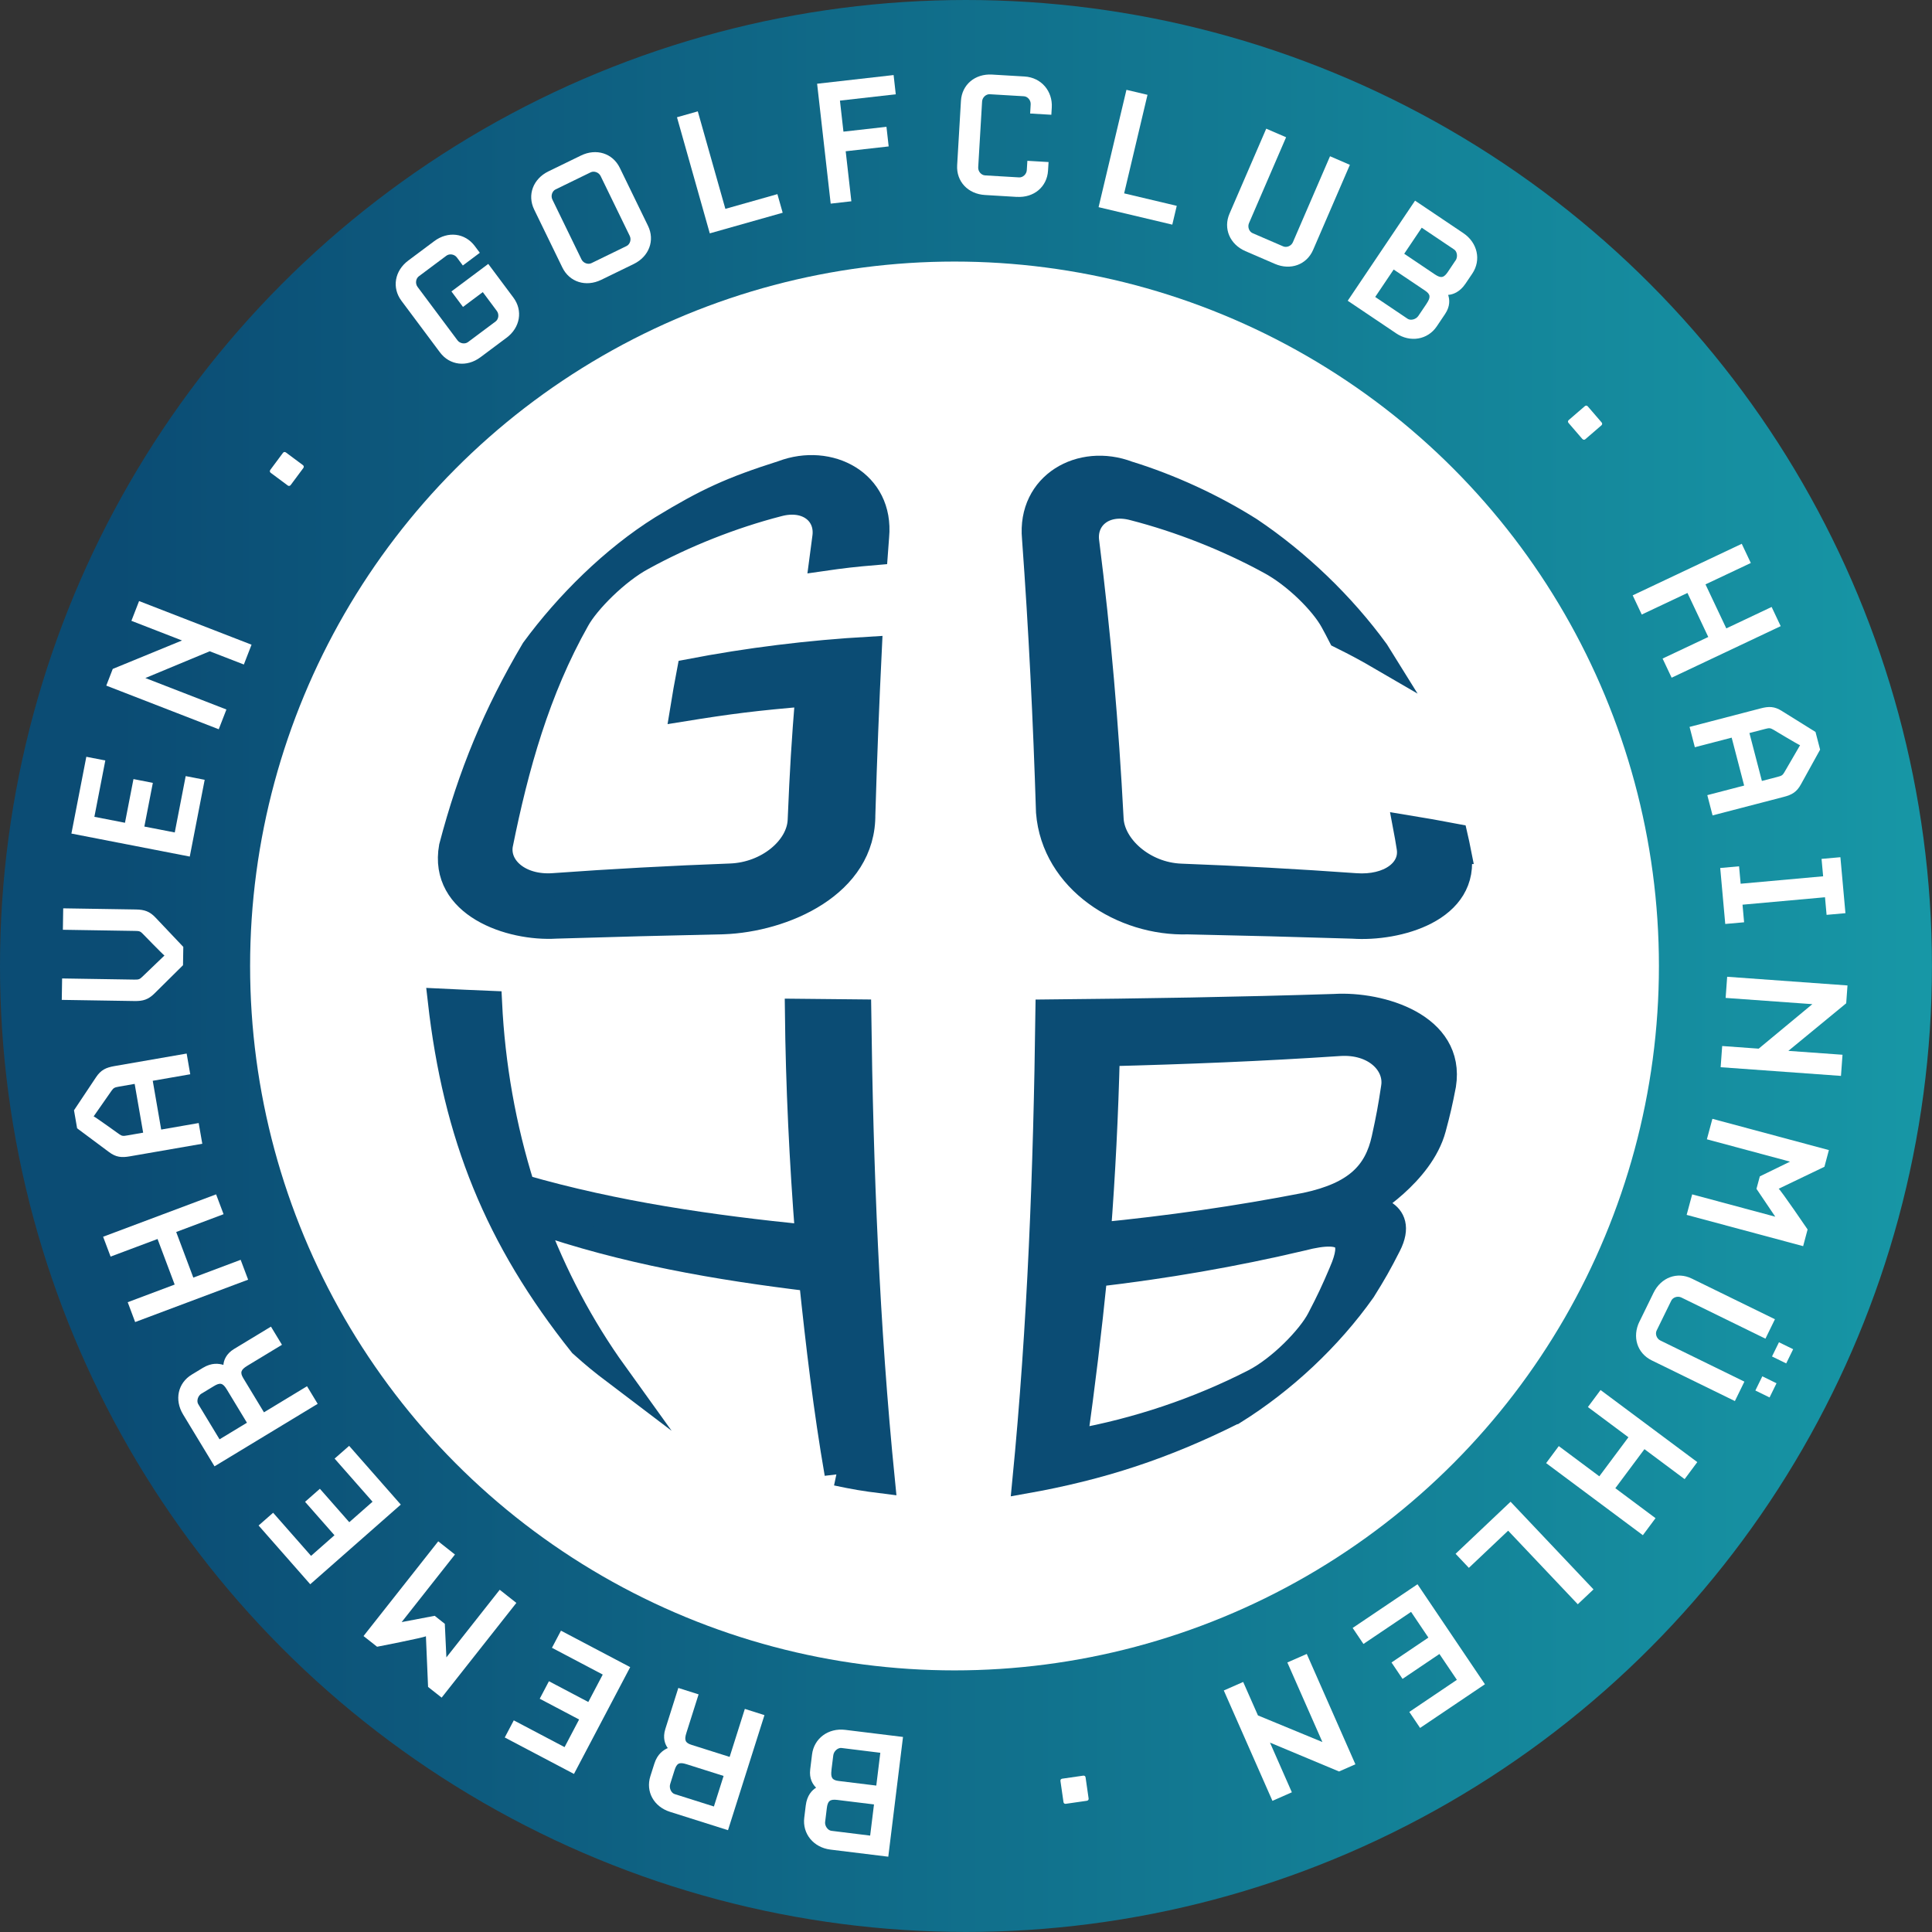
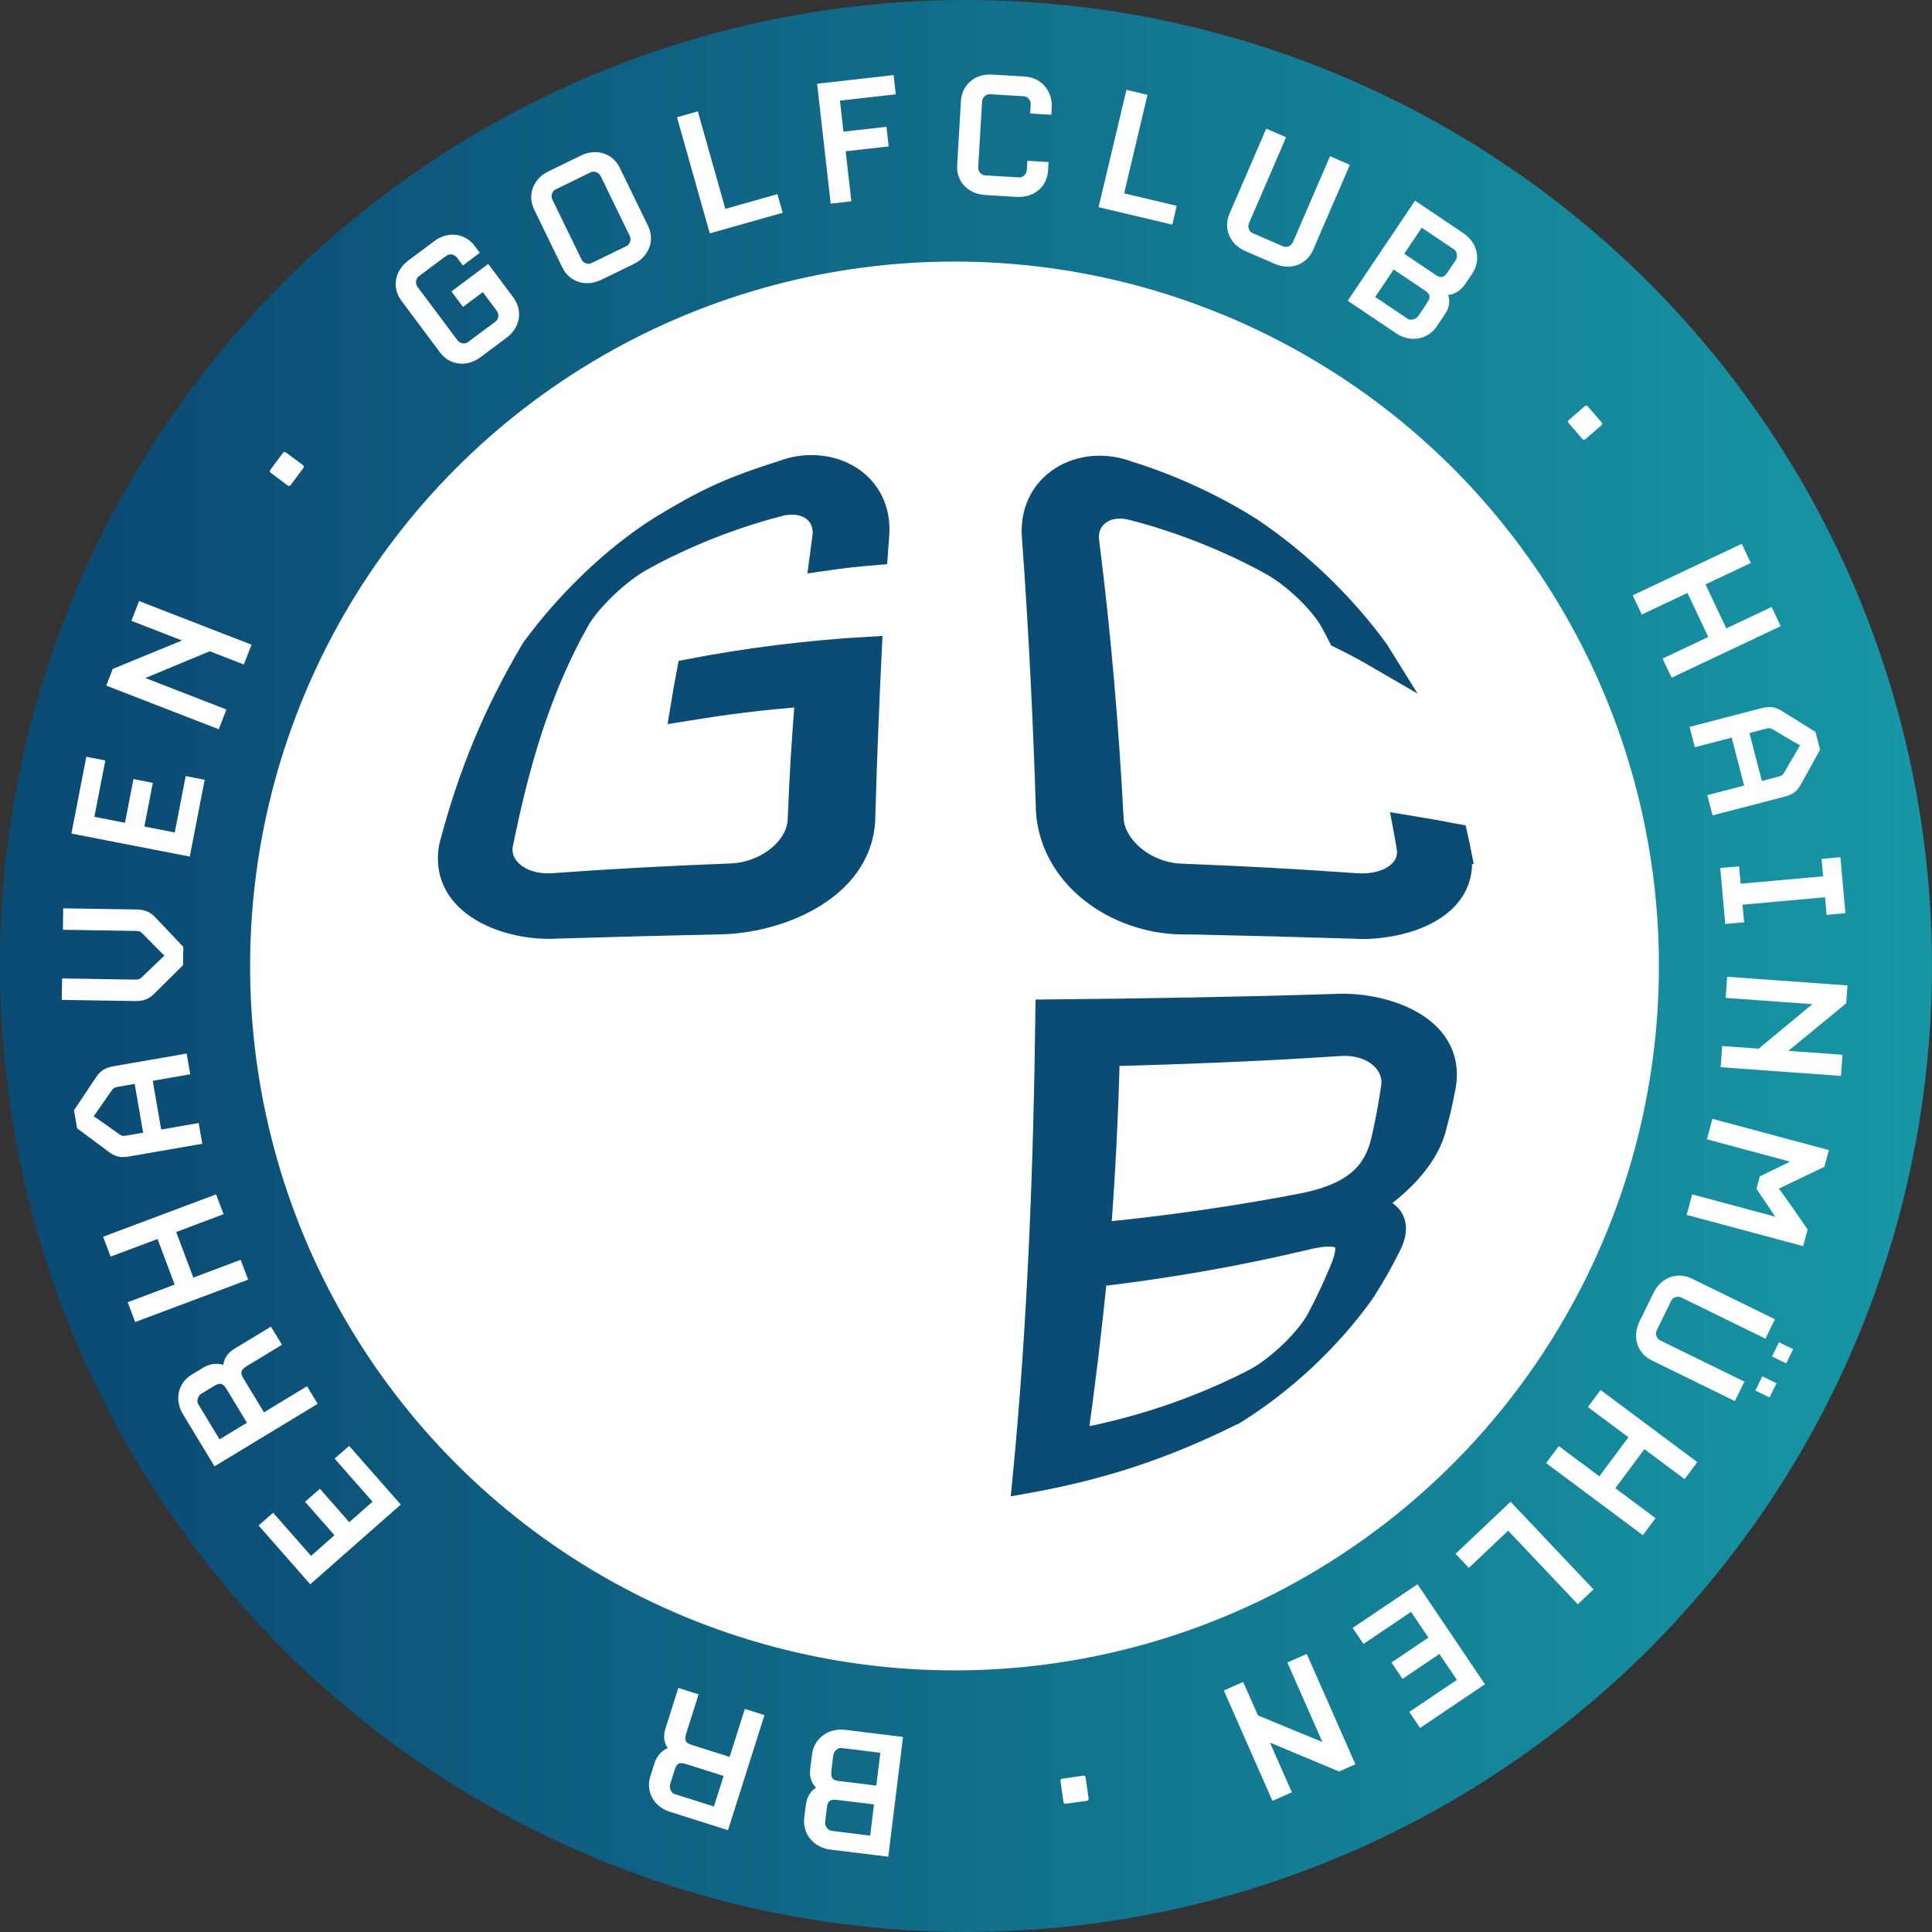
<svg xmlns="http://www.w3.org/2000/svg" id="Ebene_2" data-name="Ebene 2" viewBox="0 0 402.85 402.85">
  <rect x="0" y="0" width="402.85" height="402.85" fill="#333333" stroke="none" />
  <defs>
    <style>
      .cls-1 {
        fill: url(#Unbenannter_Verlauf_3);
      }

      .cls-1, .cls-2 {
        stroke-width: 0px;
      }

      .cls-3 {
        fill: #0b4c74;
        stroke: #0b4c74;
        stroke-miterlimit: 10;
        stroke-width: 5px;
      }

      .cls-2 {
        fill: #fff;
      }
    </style>
    <linearGradient id="Unbenannter_Verlauf_3" data-name="Unbenannter Verlauf 3" x1="0" y1="201.42" x2="402.85" y2="201.42" gradientUnits="userSpaceOnUse">
      <stop offset=".06" stop-color="#0b4c74" />
      <stop offset="1" stop-color="#1797a6" />
    </linearGradient>
  </defs>
  <g id="Ebene_1-2" data-name="Ebene 1">
    <circle class="cls-1" cx="201.42" cy="201.42" r="201.42" />
    <circle class="cls-2" cx="199.03" cy="201.42" r="146.88" />
    <g>
      <path class="cls-2" d="M105.6,70.44l-5.42,4.05c-2.85,2.13-6.41,1.7-8.44-1.01l-8.04-10.77c-2.02-2.71-1.42-6.25,1.43-8.38l5.42-4.05c2.85-2.13,6.41-1.7,8.44,1.01l1.06,1.42-3.54,2.65-1.24-1.67c-.52-.7-1.55-.84-2.18-.38l-5.77,4.31c-.62.47-.77,1.5-.26,2.19l8.33,11.15c.52.69,1.55.84,2.18.38l5.77-4.31c.63-.47.77-1.5.26-2.19l-2.93-3.93-4.13,3.09-2.41-3.23,7.68-5.74,5.24,7.02c2.02,2.71,1.42,6.25-1.43,8.38Z" />
      <path class="cls-2" d="M132.14,55.05l-6.78,3.3c-3.2,1.55-6.62.47-8.1-2.57l-5.88-12.09c-1.48-3.04-.22-6.4,2.98-7.96l6.78-3.3c3.2-1.56,6.62-.47,8.1,2.57l5.88,12.09c1.48,3.04.22,6.4-2.98,7.96ZM125.24,36.71c-.38-.78-1.37-1.12-2.07-.78l-7.33,3.57c-.7.34-1.04,1.33-.66,2.11l6.07,12.48c.38.78,1.37,1.12,2.07.78l7.33-3.57c.7-.34,1.04-1.33.66-2.11l-6.07-12.48Z" />
      <path class="cls-2" d="M148,48.66l-6.84-24.21,4.34-1.23,5.75,20.33,10.85-3.07,1.1,3.88-15.2,4.3Z" />
      <path class="cls-2" d="M175.14,20.98l.73,6.47,8.97-1.01.46,4.09-8.96,1.01,1.18,10.43-4.31.49-2.83-25,15.95-1.81.45,4.01-11.64,1.32Z" />
      <path class="cls-2" d="M212.05,41.06l-6.67-.4c-3.55-.21-6-2.83-5.8-6.21l.79-13.42c.2-3.38,2.94-5.69,6.49-5.48l6.75.4c3.59.21,5.9,3.13,5.7,6.46l-.09,1.52-4.42-.26.11-1.91c.05-.87-.64-1.65-1.42-1.69l-7.1-.42c-.78-.05-1.56.65-1.61,1.51l-.81,13.72c-.05.87.64,1.64,1.42,1.69l7.1.42c.78.05,1.56-.65,1.61-1.51l.12-1.95,4.42.26-.11,1.78c-.2,3.38-2.94,5.69-6.49,5.48Z" />
      <path class="cls-2" d="M229.07,43.2l5.81-24.47,4.39,1.04-4.87,20.55,10.97,2.6-.93,3.92-15.36-3.64Z" />
      <path class="cls-2" d="M265.83,55.02l-6.13-2.65c-3.26-1.41-4.67-4.71-3.33-7.82l7.66-17.72,4.14,1.79-7.74,17.92c-.34.8.04,1.77.76,2.08l6.37,2.75c.72.31,1.69-.07,2.03-.87l7.74-17.92,4.14,1.79-7.66,17.72c-1.34,3.11-4.71,4.34-7.98,2.93Z" />
      <path class="cls-2" d="M291.1,69.49l-10.08-6.78,14.04-20.87,10.08,6.78c2.95,1.99,3.75,5.61,1.86,8.42l-1.43,2.12c-1.19,1.76-2.62,2.26-3.61,2.33.31.94.46,2.35-.63,3.97l-1.74,2.59c-1.89,2.81-5.55,3.43-8.5,1.44ZM297.46,63.32c.89-1.33.84-1.95-.31-2.72l-6.55-4.4-3.85,5.72,6.76,4.55c.61.41,1.72.16,2.23-.59l1.72-2.55ZM303.51,54.32c.51-.76.32-1.88-.29-2.29l-6.77-4.55-3.65,5.43,6.4,4.31c1.3.87,1.89.69,2.73-.57l1.57-2.34Z" />
      <path class="cls-2" d="M329.95,91.54l-2.89-3.35c-.17-.2-.15-.44.05-.61l3.35-2.89c.2-.17.44-.15.61.04l2.89,3.35c.17.2.15.44-.04.61l-3.35,2.89c-.2.17-.44.15-.61-.05Z" />
      <path class="cls-2" d="M346.67,137.32l9.53-4.5-4.34-9.18-9.53,4.5-1.89-4,22.74-10.75,1.89,4-9.45,4.46,4.34,9.18,9.45-4.47,1.89,4-22.74,10.75-1.89-4Z" />
      <path class="cls-2" d="M357.1,170.04l-1.1-4.24,7.68-2-2.6-9.99-7.68,2-1.1-4.24,14.82-3.86c1.72-.45,2.89-.44,4.44.55l7,4.36.96,3.69-3.99,7.22c-.88,1.62-1.89,2.2-3.61,2.64l-14.81,3.85ZM370.61,162c.88-.23,1.08-.33,1.45-.96l3.28-5.65c-.39-.12-5.59-3.25-5.59-3.25-.64-.37-.86-.36-1.74-.13l-3.23.84,2.6,9.99,3.23-.84Z" />
      <path class="cls-2" d="M358.69,180.99l3.93-.35.33,3.63,17.2-1.55-.33-3.63,3.93-.35,1.05,11.67-3.93.35-.33-3.67-17.2,1.55.33,3.67-3.93.35-1.05-11.67Z" />
      <path class="cls-2" d="M359.09,218.11l7.62.55,11.19-9.28-18.08-1.3.32-4.41,25.09,1.81-.27,3.72-12.06,9.92,11.29.81-.32,4.41-25.09-1.81.32-4.41Z" />
      <path class="cls-2" d="M352.83,249.04l17.34,4.66-3.92-5.81.7-2.6,6.3-3.07-17.34-4.66,1.15-4.27,24.29,6.52-.93,3.48-9.54,4.58c.46.3,6.03,8.49,6.03,8.49l-.93,3.48-24.29-6.52,1.15-4.27Z" />
      <path class="cls-2" d="M341.86,275.56l2.93-6c1.56-3.2,4.93-4.45,7.97-2.96l17.34,8.48-1.98,4.05-17.53-8.58c-.78-.38-1.77-.04-2.11.66l-3.05,6.23c-.34.7,0,1.69.77,2.07l17.53,8.58-1.98,4.05-17.34-8.48c-3.04-1.49-4.12-4.91-2.56-8.1ZM367.47,286.98l2.96,1.45-1.45,2.96-2.96-1.45,1.45-2.96ZM370.94,279.88l2.96,1.45-1.45,2.96-2.96-1.45,1.45-2.96Z" />
      <path class="cls-2" d="M325.03,301.53l8.45,6.3,6.07-8.14-8.45-6.3,2.64-3.55,20.17,15.03-2.64,3.55-8.38-6.25-6.07,8.14,8.38,6.25-2.64,3.55-20.17-15.03,2.64-3.55Z" />
      <path class="cls-2" d="M314.98,313.14l17.29,18.27-3.28,3.1-14.52-15.34-8.19,7.75-2.77-2.93,11.46-10.85Z" />
      <path class="cls-2" d="M295.57,330.34l14.06,20.85-13.52,9.11-2.25-3.34,9.92-6.69-3.64-5.39-7.69,5.19-2.3-3.42,7.69-5.19-3.61-5.36-9.93,6.69-2.25-3.34,13.52-9.11Z" />
      <path class="cls-2" d="M259.22,350.71l3.08,6.98,13.44,5.55-7.31-16.59,4.05-1.78,10.14,23.01-3.41,1.5-14.4-6.02,4.56,10.36-4.05,1.78-10.14-23.01,4.05-1.78Z" />
      <path class="cls-2" d="M221.49,370.88l4.38-.63c.26-.04.46.11.49.37l.63,4.38c.04.26-.11.45-.37.49l-4.38.63c-.26.04-.46-.11-.49-.37l-.63-4.38c-.04-.26.11-.45.37-.49Z" />
      <path class="cls-2" d="M176.24,360.7l12.05,1.48-3.07,24.97-12.05-1.48c-3.53-.43-5.89-3.3-5.47-6.66l.31-2.54c.26-2.11,1.31-3.2,2.16-3.71-.7-.7-1.47-1.88-1.23-3.82l.38-3.1c.41-3.36,3.39-5.57,6.92-5.14ZM172.05,379.84c-.11.9.56,1.82,1.3,1.91l8.09,1,.8-6.5-7.66-.94c-1.55-.19-2,.24-2.18,1.74l-.34,2.8ZM173.38,369.08c-.2,1.59.13,2.11,1.51,2.28l7.83.96.84-6.84-8.09-1c-.73-.09-1.61.63-1.72,1.54l-.38,3.06Z" />
      <path class="cls-2" d="M145.67,353.29l-2.54,8.02c-.49,1.53-.26,2.1,1.07,2.52l7.94,2.51,3.17-10.01,4.09,1.3-7.6,23.99-12.08-3.82c-3.39-1.07-5.13-4.22-4.11-7.44l.83-2.61c.64-2.03,1.91-2.86,2.8-3.25-.57-.77-1.1-2.12-.51-3.98l2.71-8.56,4.22,1.34ZM139.75,371.98c-.28.87.22,1.89.92,2.11l8.19,2.59,2.02-6.37-7.74-2.45c-1.53-.48-2.03-.19-2.49,1.26l-.9,2.85Z" />
-       <path class="cls-2" d="M131.4,347.63l-11.72,22.26-14.43-7.6,1.88-3.57,10.59,5.58,3.03-5.76-8.21-4.33,1.92-3.65,8.21,4.33,3.01-5.72-10.59-5.58,1.88-3.57,14.43,7.6Z" />
-       <path class="cls-2" d="M94.87,324.13l-11.12,14.1,6.89-1.31,2.11,1.67.33,7,11.12-14.1,3.47,2.74-15.58,19.75-2.83-2.23-.45-10.57c-.46.3-10.18,2.19-10.18,2.19l-2.83-2.23,15.58-19.75,3.47,2.74Z" />
      <path class="cls-2" d="M83.58,313.72l-18.89,16.62-10.77-12.25,3.03-2.66,7.91,8.99,4.88-4.3-6.13-6.97,3.09-2.72,6.13,6.97,4.85-4.27-7.91-8.99,3.03-2.66,10.77,12.25Z" />
      <path class="cls-2" d="M58.79,280.41l-7.2,4.36c-1.37.83-1.58,1.41-.86,2.6l4.31,7.12,8.98-5.44,2.22,3.67-21.51,13.03-6.56-10.83c-1.84-3.04-1.08-6.55,1.82-8.3l2.34-1.42c1.82-1.1,3.31-.89,4.25-.6.08-.96.57-2.32,2.24-3.33l7.68-4.65,2.29,3.78ZM42.03,290.57c-.78.47-1.08,1.57-.7,2.2l4.45,7.35,5.71-3.46-4.2-6.94c-.83-1.37-1.4-1.48-2.7-.69l-2.56,1.55Z" />
      <path class="cls-2" d="M46.61,253.18l-9.87,3.71,3.57,9.51,9.87-3.71,1.56,4.14-23.56,8.84-1.55-4.14,9.79-3.68-3.57-9.5-9.79,3.67-1.56-4.14,23.56-8.84,1.56,4.14Z" />
      <path class="cls-2" d="M38.92,219.68l.75,4.32-7.82,1.36,1.76,10.17,7.82-1.36.75,4.32-15.09,2.62c-1.75.31-2.92.2-4.39-.91l-6.62-4.93-.65-3.76,4.58-6.87c1.01-1.54,2.07-2.03,3.82-2.34l15.09-2.62ZM24.8,226.58c-.9.16-1.1.24-1.53.84l-3.74,5.36c.38.15,5.31,3.7,5.31,3.7.6.42.82.43,1.72.27l3.29-.57-1.77-10.17-3.29.57Z" />
      <path class="cls-2" d="M32.46,191.36l5.76,6.08-.06,3.82-5.95,5.89c-1.28,1.28-2.41,1.61-4.15,1.58l-15.18-.24.07-4.47,15.01.24c.91.01,1.13-.03,1.66-.54l4.67-4.48c-.34-.22-4.53-4.54-4.53-4.54-.51-.53-.73-.58-1.64-.59l-15.01-.24.07-4.47,15.18.24c1.74.03,2.86.39,4.09,1.71Z" />
      <path class="cls-2" d="M39.58,178.61l-24.69-4.8,3.11-16.01,3.96.77-2.28,11.75,6.38,1.24,1.77-9.11,4.04.79-1.77,9.11,6.34,1.23,2.28-11.75,3.96.77-3.11,16.01Z" />
      <path class="cls-2" d="M50.85,138.56l-7.12-2.76-13.42,5.58,16.9,6.56-1.6,4.12-23.45-9.1,1.35-3.48,14.44-5.93-10.55-4.1,1.6-4.12,23.45,9.1-1.6,4.12Z" />
      <path class="cls-2" d="M63.25,97.59l-2.64,3.55c-.16.21-.4.24-.61.09l-3.55-2.64c-.21-.16-.24-.4-.09-.61l2.64-3.55c.16-.21.4-.24.61-.09l3.55,2.64c.21.16.24.4.09.61Z" />
    </g>
    <g>
      <path class="cls-3" d="M180.02,169.69c.25,15-16.73,22.18-29.18,22.62-11.64.25-23.27.55-34.9.91-9.61.59-24.12-4.39-21.91-16.65,3.97-15.11,9.17-27.71,17.12-41.15,7.03-9.59,16.65-19.11,26.79-25.44,9.37-5.7,14.47-8.05,25.19-11.46,9.81-3.71,20.82,1.98,19.77,13.35-.11,1.37-.16,2.06-.26,3.45-4.61.39-6.89.65-11.38,1.3.24-1.86.36-2.79.62-4.62.67-4.88-3.58-8.41-9.6-6.78-9.59,2.47-19.62,6.44-28.3,11.22-5.26,2.83-11.44,9.03-13.54,12.86-8.25,14.63-12.7,30.52-15.99,46.87-.77,4.69,3.98,8.9,10.96,8.39,12.29-.89,24.59-1.55,36.91-2.01,7.74-.29,14.18-5.77,14.42-11.52.45-10.79.78-16.06,1.6-26.25-10.77.9-16.03,1.56-26.12,3.19.53-3.26.82-4.87,1.42-8.04,12.46-2.4,25.07-3.95,37.74-4.68-.56,11.48-1.01,22.94-1.35,34.43Z" />
      <path class="cls-3" d="M304.25,177.67c2.14,12.23-12.98,16.2-22.13,15.56-11.48-.36-22.95-.66-34.43-.9-13.65.43-28.03-8.66-29.17-22.98-.6-19.07-1.53-38.09-2.92-57.12-1.05-11.31,9.76-17.36,19.68-13.59,8.69,2.67,17.76,6.85,25.45,11.72,10,6.71,19.3,15.64,26.4,25.4.44.67.66,1,1.08,1.68-3.4-1.98-5.16-2.93-8.78-4.73-.65-1.27-.99-1.9-1.67-3.15-2.1-3.84-7.77-9.5-13.05-12.32-8.71-4.77-18.77-8.73-28.39-11.2-6.04-1.63-10.28,2.05-9.61,6.94,2.44,19.21,4.06,38.38,5.08,57.72.25,5.75,6.69,11.58,14.43,11.88,12.16.46,24.3,1.12,36.44,1.99,6.98.51,11.8-3.1,11.06-7.8-.28-1.76-.43-2.64-.76-4.38,4.34.71,6.45,1.09,10.57,1.87.31,1.35.46,2.04.73,3.41Z" />
-       <path class="cls-3" d="M174.43,307.3c-2.33-13.45-3.92-26.95-5.34-40.52-19.57-2.36-38.96-5.71-57.63-12.22,4.21,11.26,9.84,22,16.86,31.76-2.97-2.25-4.41-3.43-7.17-5.9-17.66-22.15-26.27-43.65-29.46-71.79,4.1.2,6.2.29,10.5.47.63,13,2.9,25.91,6.82,38.33,19.38,5.59,39.28,8.44,59.31,10.45-1.23-15.67-1.99-31.39-2.16-47.12,5.15.06,7.75.09,13.01.13.42,32.74,1.68,65.44,4.95,98.03-3.93-.49-5.87-.82-9.69-1.63Z" />
      <path class="cls-3" d="M257.37,294.48c-14.5,7.29-27.81,11.66-43.8,14.49,3.19-32.61,4.41-65.32,4.83-98.07,19.95-.19,39.9-.51,59.85-1.15,9.62-.58,24.84,3.95,22.86,16.48-.71,3.69-1.13,5.51-2.09,9.08-2.59,9.62-14.17,16.33-14.17,16.33,0,0,8.74.36,4.8,8.1-1.97,3.87-3.04,5.75-5.32,9.39-7.03,9.95-16.63,18.92-26.94,25.35ZM290.48,226.65c.72-4.78-3.89-9.43-11.17-8.95-16.08,1.08-32.2,1.72-48.31,2.13-.31,12.54-.93,25.08-1.9,37.59,14.58-1.43,28.82-3.45,43.2-6.25,10.46-2.24,14.63-6.67,16.19-13.77.93-4.23,1.33-6.39,1.99-10.75ZM279.67,265.06c2.6-6.09,1.72-9.31-8.21-6.73-14.32,3.38-28.45,5.8-43.07,7.51-1.17,11.62-2.54,23.1-4.19,34.66,12.92-2.34,25.49-6.54,37.19-12.52,5.49-2.81,11.62-9.18,13.59-12.97,2.01-3.86,2.95-5.86,4.69-9.95Z" />
    </g>
  </g>
</svg>